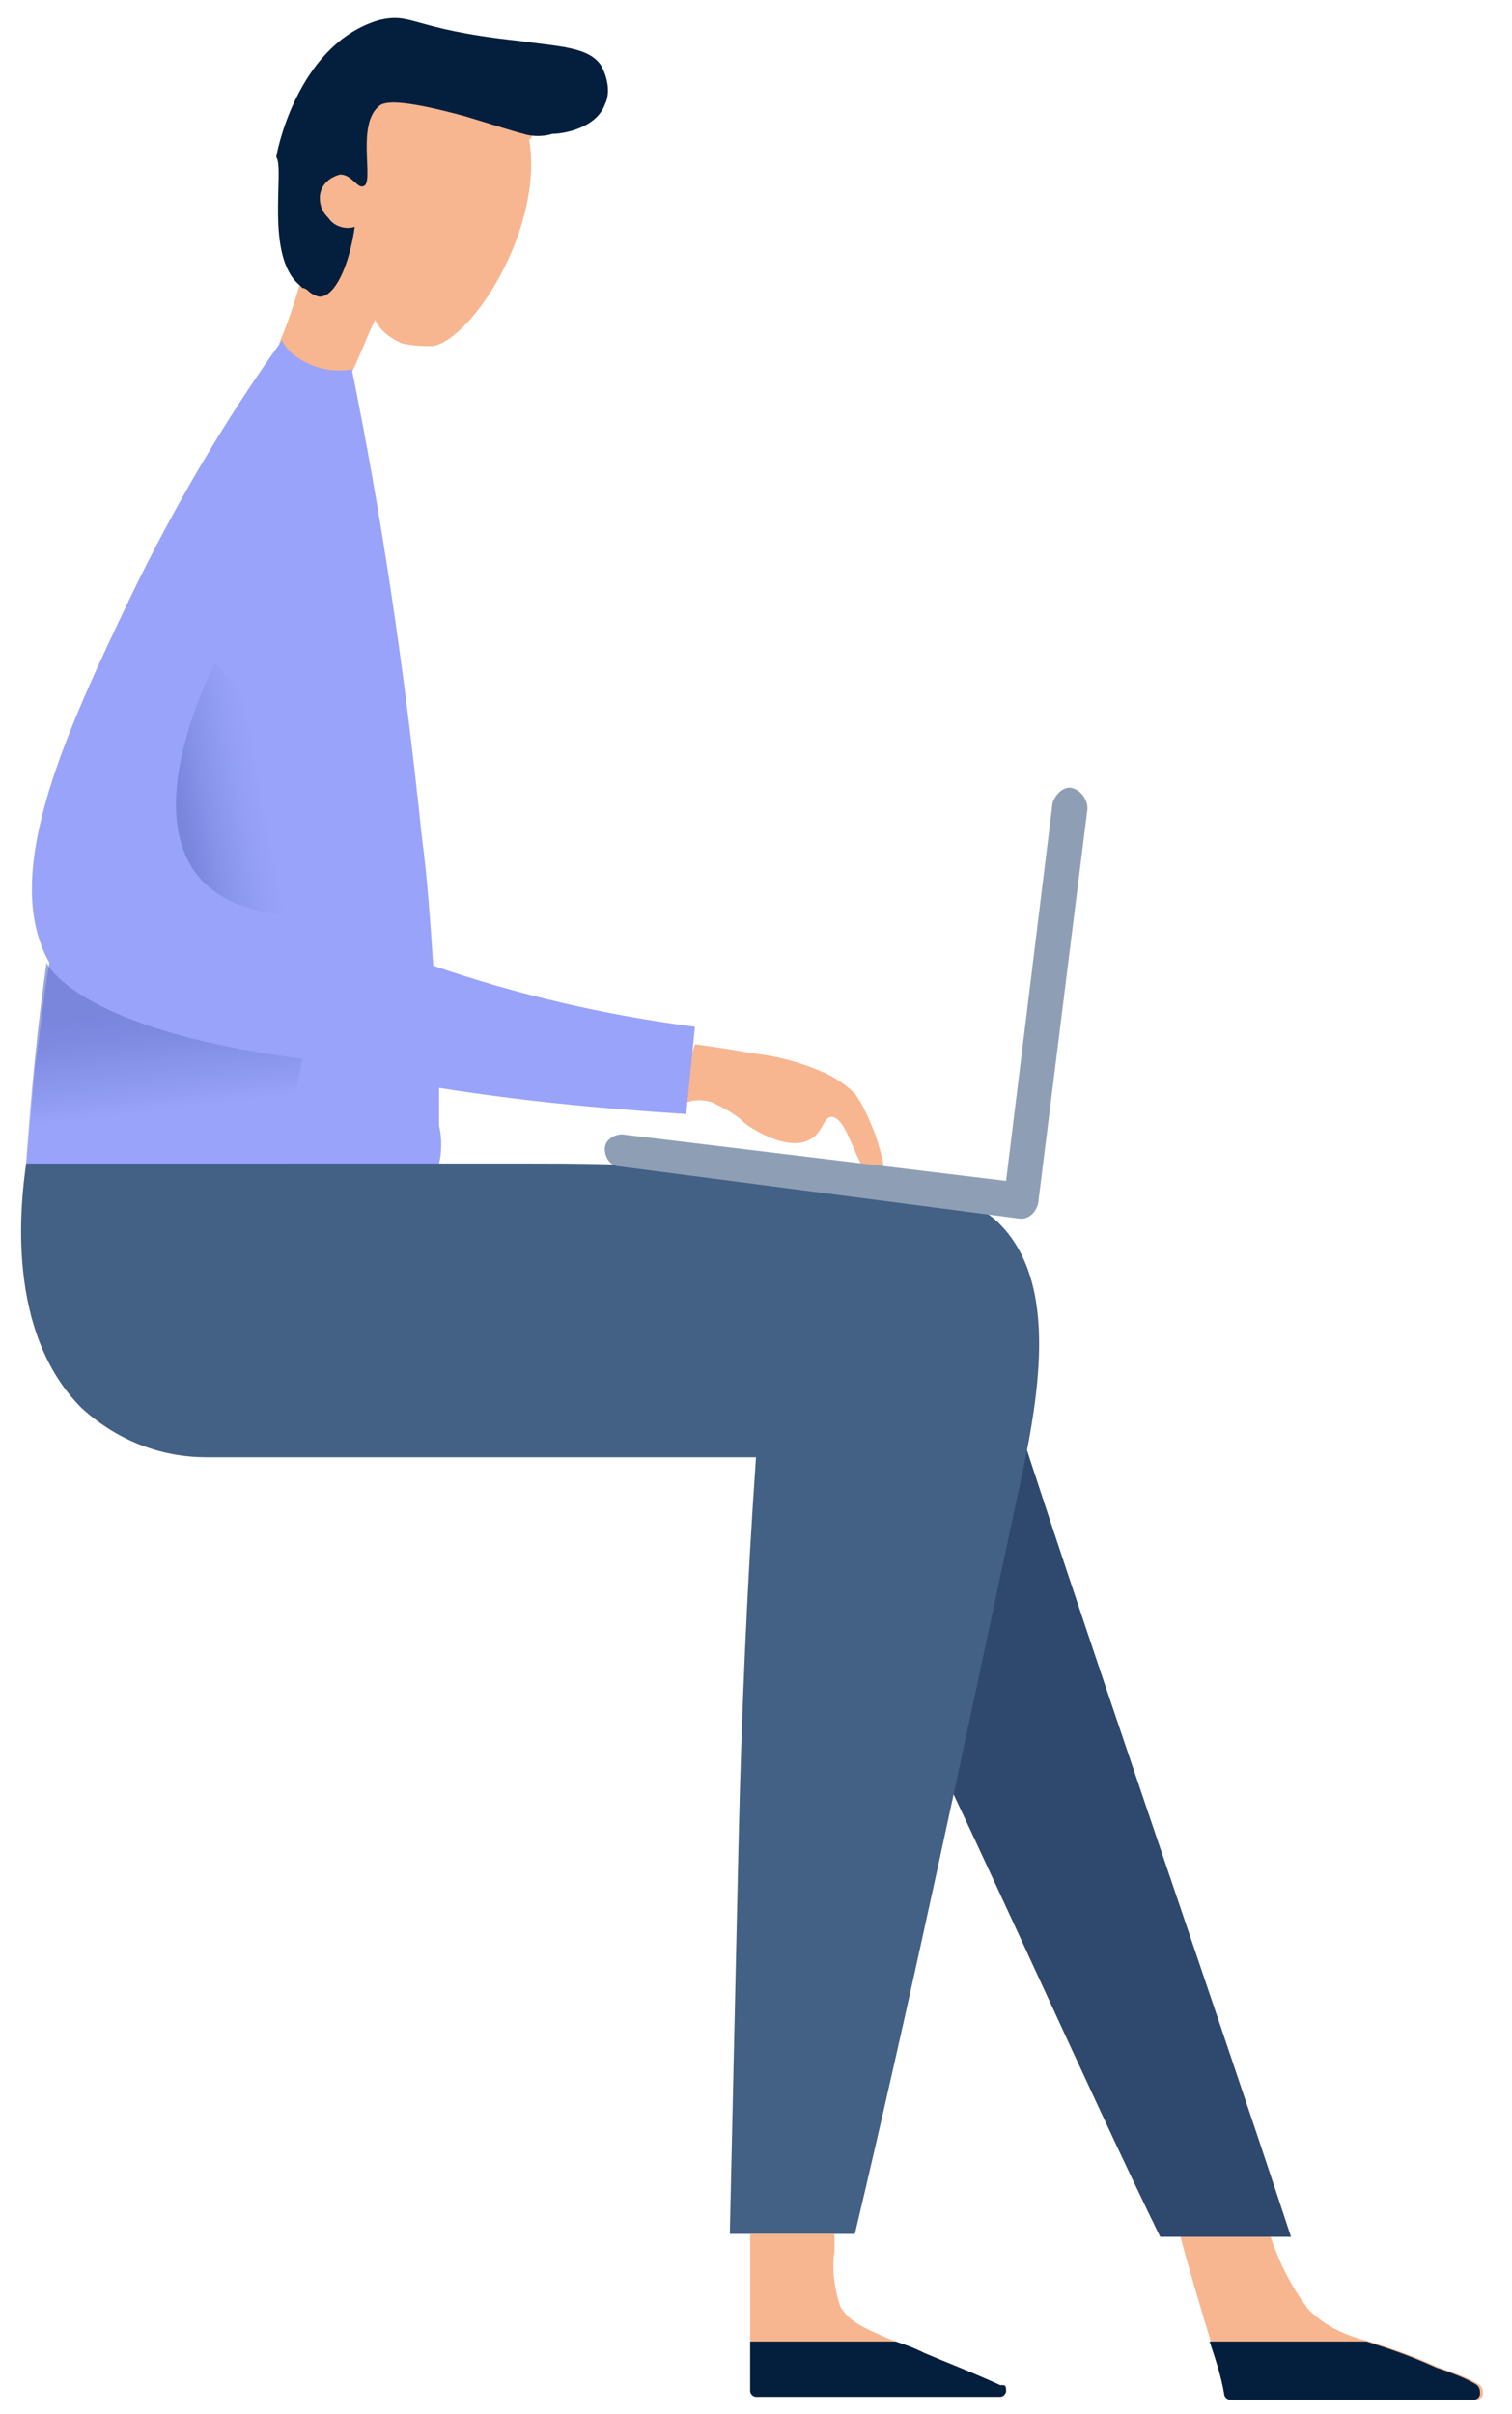
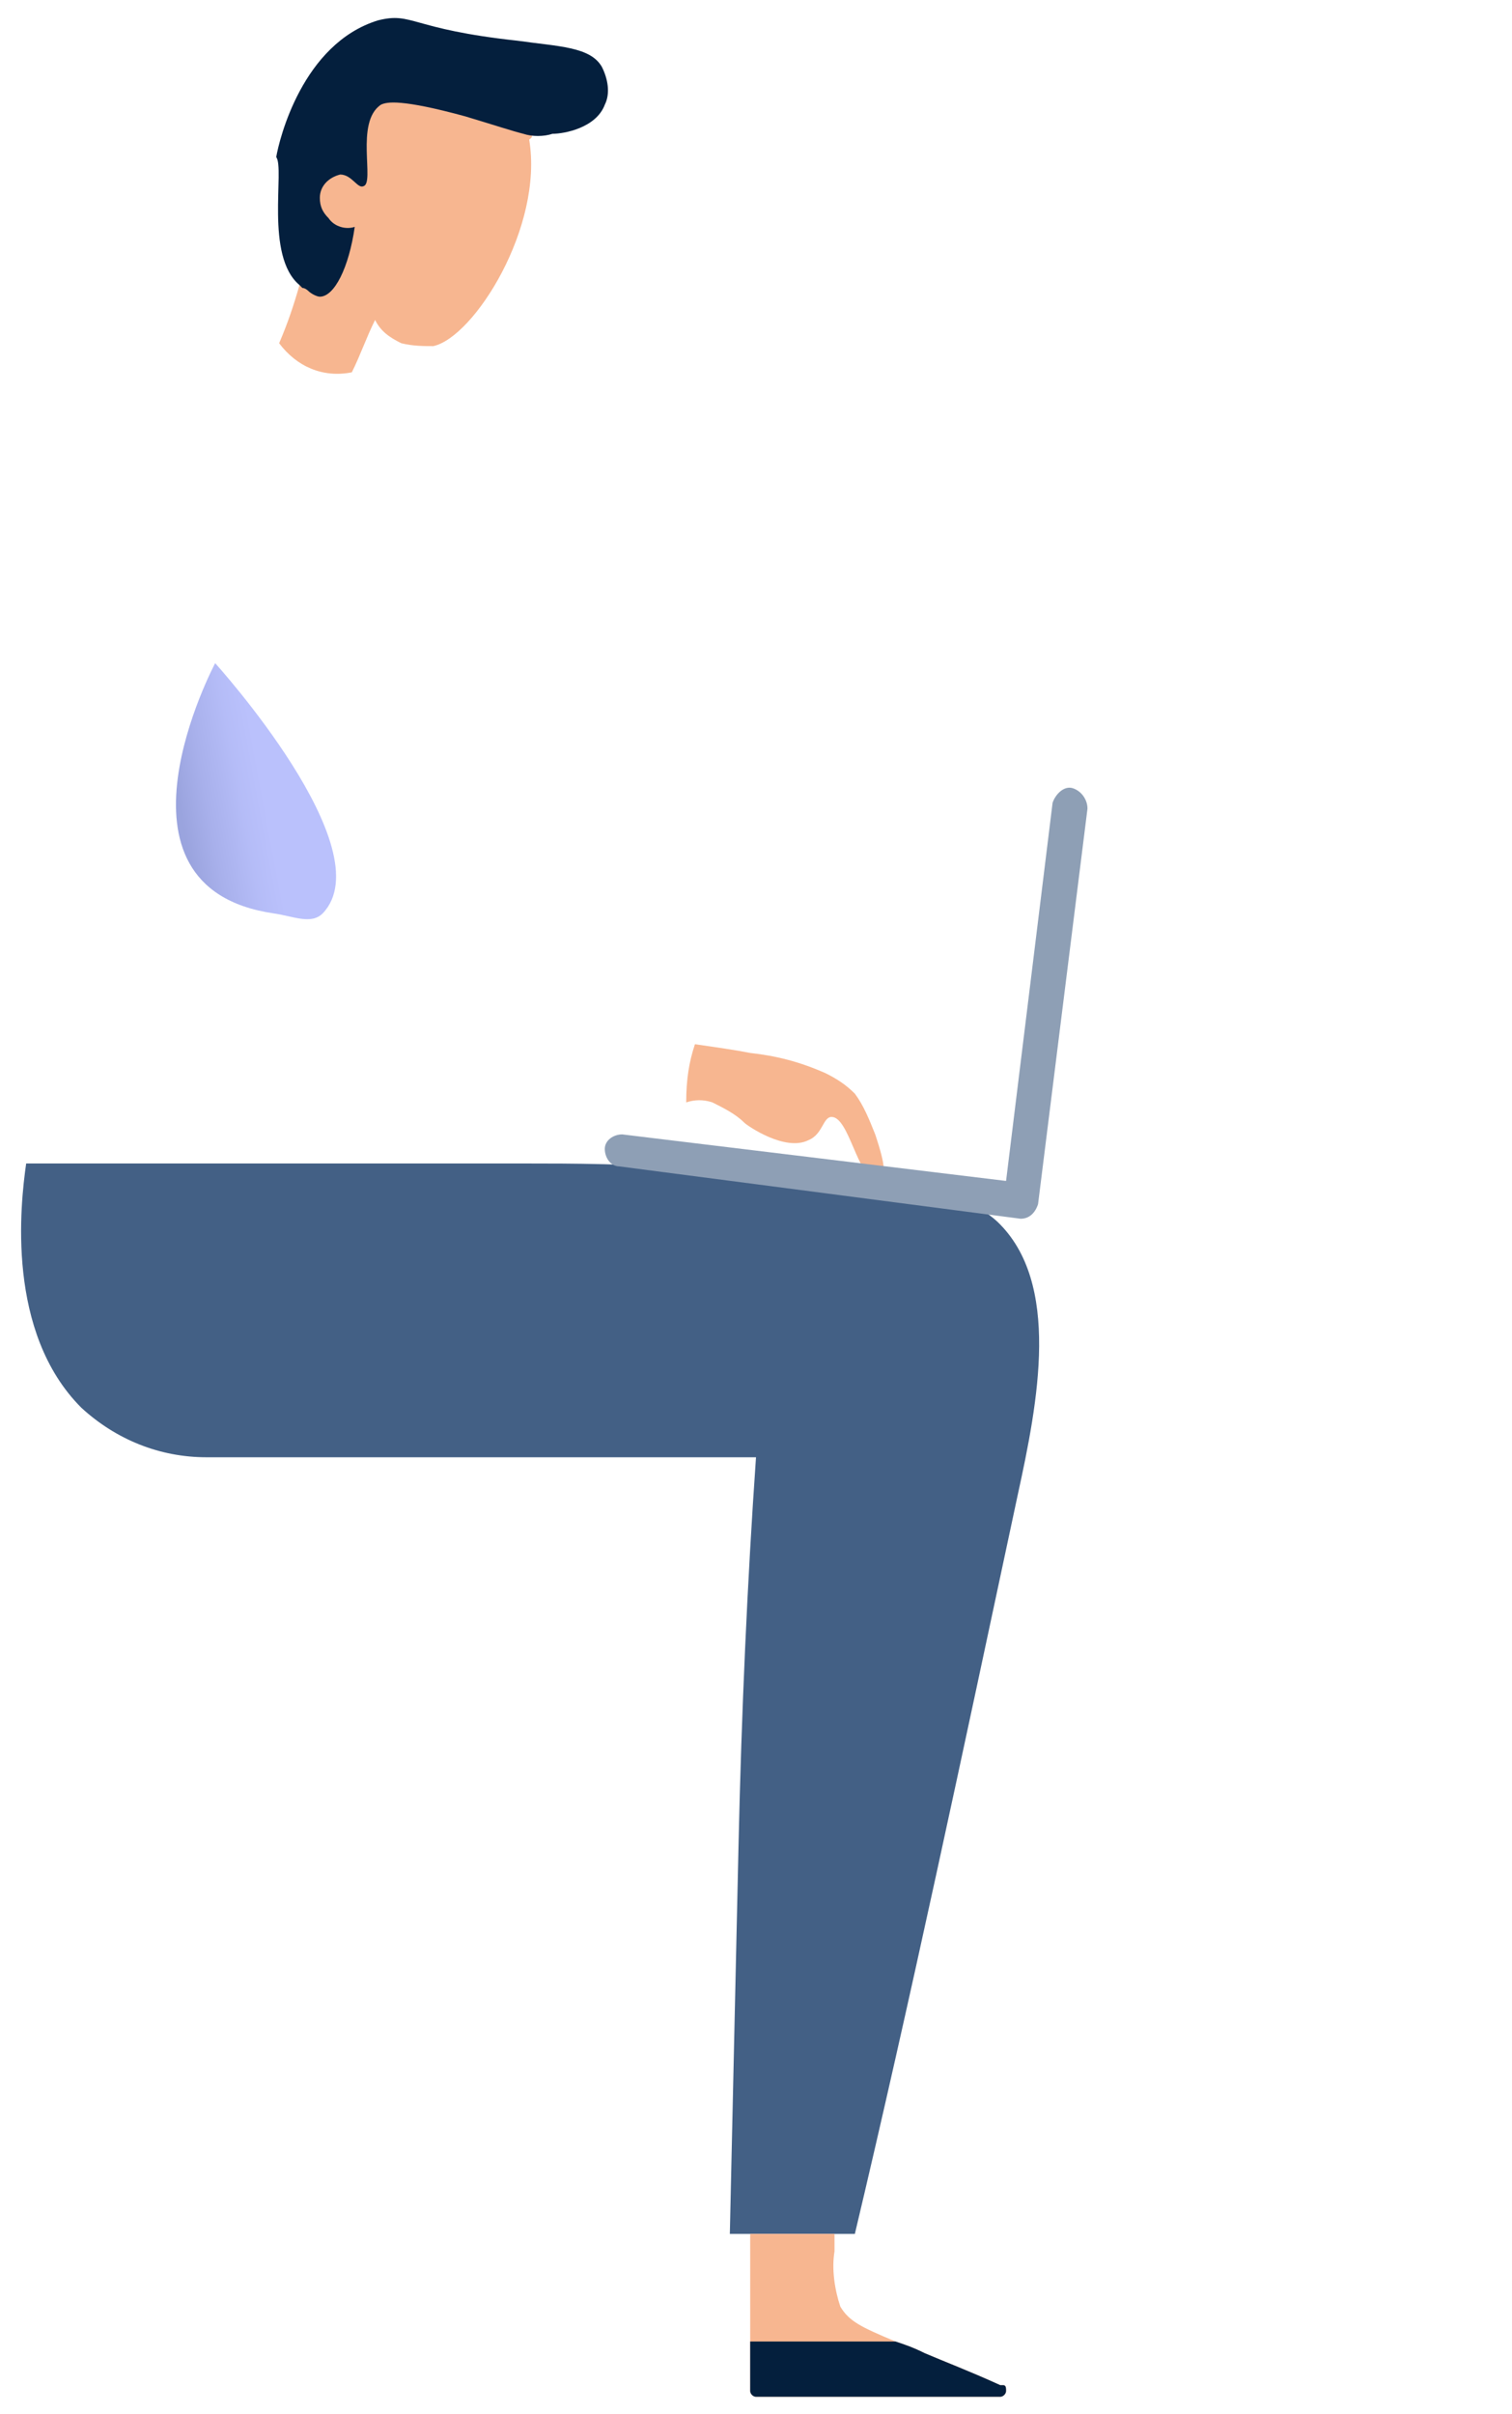
<svg xmlns="http://www.w3.org/2000/svg" version="1.1" id="Calque_1" x="0px" y="0px" viewBox="0 0 52 83" style="enable-background:new 0 0 52 83;" xml:space="preserve">
  <style type="text/css">
	.st0{fill:#F7B690;}
	.st1{fill:#2F486D;}
	.st2{fill:#99A3FA;}
	.st3{fill:#436085;}
	.st4{fill:#8E9FB5;}
	.st5{fill:#041F3D;}
	.st6{opacity:0.68;fill:url(#Tracé_234_1_);enable-background:new    ;}
	.st7{opacity:0.68;fill:url(#Tracé_235_1_);enable-background:new    ;}
</style>
  <path id="Tracé_226_2_" class="st0" d="M18.1,3.8c-0.3-1-1.1-1-2.7-1.9s-3.1-1.2-4.9,1.9c-1.2,2-0.2,6-0.2,6  c-0.2,0.7-0.4,1.3-0.7,2c0.6,0.8,1.5,1.2,2.5,1c0.3-0.6,0.5-1.2,0.8-1.8c0.2,0.4,0.5,0.6,0.9,0.8c0.4,0.1,0.8,0.1,1.1,0.1  c1.4-0.3,3.8-4.1,3.3-7.1C18.3,4.7,18.4,4.8,18.1,3.8z" />
-   <path id="Tracé_231" class="st0" d="M40.6,76.9c0.3,1.2,1.4,4.8,1.6,5.4c0,0.1,0.1,0.2,0.2,0.2h8.4c0.1,0,0.2-0.1,0.2-0.2  c0-0.1,0-0.2-0.1-0.3c-0.3-0.2-0.8-0.4-1.4-0.6c-1.1-0.5-1.8-0.7-2.4-0.9c-0.8-0.2-1.5-0.5-2.1-1.1c-0.6-0.8-1-1.6-1.3-2.5H40.6z" />
-   <path id="Tracé_233" class="st1" d="M31.6,59.2c2.4,4.9,5.9,12.8,8.3,17.7h4.5c-3-9.1-7.2-21.1-10.1-30.2c-0.1,0.6-0.2,1.2-0.3,1.7  C33.1,52.1,32.4,55.7,31.6,59.2z" />
  <path id="Tracé_223" class="st0" d="M23.9,35.9c0.7,0.1,1.4,0.2,1.9,0.3c0.9,0.1,1.7,0.3,2.6,0.7c0.4,0.2,0.7,0.4,1,0.7  c0.3,0.4,0.5,0.9,0.7,1.4c0.4,1.2,0.3,1.3,0.2,1.4c0,0-0.1,0.1-0.2,0.1c-0.6,0-0.9-2.1-1.5-2.1c-0.3,0-0.3,0.6-0.8,0.8  c-0.8,0.4-2.1-0.5-2.2-0.6c-0.3-0.3-0.7-0.5-1.1-0.7c-0.3-0.1-0.6-0.1-0.9,0C23.6,37.1,23.7,36.5,23.9,35.9z" />
-   <path id="Tracé_224" class="st2" d="M15.1,38.7c0-0.4,0-0.9,0-1.3c2.5,0.4,5.3,0.7,8.5,0.9c0.1-1,0.2-2,0.3-3  c-3.1-0.4-6.1-1.1-9-2.1c-0.1-1.5-0.2-3-0.4-4.5c-0.6-5.8-1.4-11.1-2.4-16c-0.5,0.1-1.1,0-1.5-0.2c-0.4-0.2-0.7-0.4-0.9-0.8  c-2,2.8-3.7,5.7-5.2,8.8c-2.3,4.8-4.5,9.6-2.8,12.6c-0.2,1.1-0.3,2.3-0.5,3.6C1.1,37.8,1,39,0.9,40h14.2  C15.2,39.6,15.2,39.1,15.1,38.7z" />
  <path id="Tracé_225" class="st3" d="M2.8,48.4c1.2,1.1,2.7,1.7,4.3,1.7h18.9c-0.3,4.3-0.5,8.8-0.6,13.3s-0.2,9-0.3,13.4h4.3  c1.9-8,3.7-16.5,5.6-25.4c0.7-3.2,1.5-7.3-0.7-9.4c-1.4-1.3-4.3-1.4-10.1-1.8C21.7,40,19.6,40,18.1,40H0.9  C0.7,41.4,0.2,45.8,2.8,48.4z" />
  <path id="Tracé_227" class="st4" d="M35.1,41.9c0.3,0,0.5-0.2,0.6-0.5l1.7-13.6c0-0.3-0.2-0.6-0.5-0.7s-0.6,0.2-0.7,0.5l-1.6,13  L21.4,39c-0.3,0-0.6,0.2-0.6,0.5c0,0,0,0,0,0c0,0.3,0.2,0.6,0.5,0.6c0,0,0,0,0,0L35.1,41.9C35.1,41.9,35.1,41.9,35.1,41.9z" />
  <path id="Tracé_229" class="st0" d="M25.8,76.8v5.4c0,0.1,0.1,0.2,0.2,0.2h8.4c0.1,0,0.2-0.1,0.2-0.2c0-0.1,0-0.2-0.1-0.2  c0,0,0,0-0.1,0c-1.1-0.5-1.9-0.8-2.6-1.1c-0.4-0.2-0.7-0.3-1-0.4c-1.2-0.5-1.6-0.7-1.9-1.2c-0.2-0.6-0.3-1.3-0.2-1.9  c0-0.2,0-0.4,0-0.6L25.8,76.8z" />
  <path id="Tracé_230" class="st5" d="M25.8,80.5v1.7c0,0.1,0.1,0.2,0.2,0.2h8.4c0.1,0,0.2-0.1,0.2-0.2c0-0.1,0-0.2-0.1-0.2  c0,0,0,0-0.1,0c-1.1-0.5-1.9-0.8-2.6-1.1c-0.4-0.2-0.7-0.3-1-0.4L25.8,80.5z" />
-   <path id="Tracé_232" class="st5" d="M41.6,80.5c0.2,0.6,0.4,1.2,0.5,1.8c0,0.1,0.1,0.2,0.2,0.2h8.4c0.1,0,0.2-0.1,0.2-0.2  c0-0.1,0-0.2-0.1-0.3c-0.3-0.2-0.8-0.4-1.4-0.6c-1.1-0.5-1.8-0.7-2.4-0.9H41.6z" />
  <linearGradient id="Tracé_234_1_" gradientUnits="userSpaceOnUse" x1="29.971" y1="27.596" x2="30.055" y2="27.086" gradientTransform="matrix(9.501 0 0 -6.892 -279.91 224.835)">
    <stop offset="0" style="stop-color:#6A78CE" />
    <stop offset="0.3" style="stop-color:#7380D6" />
    <stop offset="0.797" style="stop-color:#8C97EE" />
    <stop offset="1" style="stop-color:#99A3FA" />
  </linearGradient>
-   <path id="Tracé_234" class="st6" d="M1.6,33.1c0,0,1,2.3,8.8,3.3L9.7,40L0.9,40C0.9,40,1.1,36.6,1.6,33.1z" />
  <linearGradient id="Tracé_235_1_" gradientUnits="userSpaceOnUse" x1="50.925" y1="39.149" x2="51.425" y2="39.3" gradientTransform="matrix(5.439 0 0 -8.805 -270.647 373.286)">
    <stop offset="0" style="stop-color:#6A78CE" />
    <stop offset="0.319" style="stop-color:#7E8AE1" />
    <stop offset="0.724" style="stop-color:#919CF3" />
    <stop offset="1" style="stop-color:#99A3FA" />
  </linearGradient>
  <path id="Tracé_235" class="st7" d="M7.4,22.8c0,0-4.1,7.7,2,8.6c0.7,0.1,1.3,0.4,1.7,0C13.2,29.2,7.4,22.8,7.4,22.8z" />
  <path id="Tracé_228" class="st5" d="M10.3,9.8c0,0,0.1,0.1,0.1,0.1c0.1,0,0.2,0.1,0.2,0.1c0.1,0.1,0.3,0.2,0.4,0.2  c0.5,0,1-1,1.2-2.4c-0.3,0.1-0.7,0-0.9-0.3c-0.2-0.2-0.3-0.4-0.3-0.7c0-0.4,0.3-0.7,0.7-0.8c0.4,0,0.6,0.5,0.8,0.4  c0.4-0.1-0.3-2.2,0.6-2.8c0,0,0,0,0,0c0.2-0.1,0.7-0.2,2.9,0.4c1,0.3,1.6,0.5,2,0.6c0.3,0.1,0.7,0.1,1,0c0.4,0,1.5-0.2,1.8-1  c0.2-0.4,0.1-0.9-0.1-1.3c-0.4-0.7-1.5-0.7-2.9-0.9c-3.7-0.4-3.6-1-4.8-0.7c-2.6,0.8-3.4,4.1-3.5,4.7C9.8,5.8,9.1,8.8,10.3,9.8z" />
</svg>